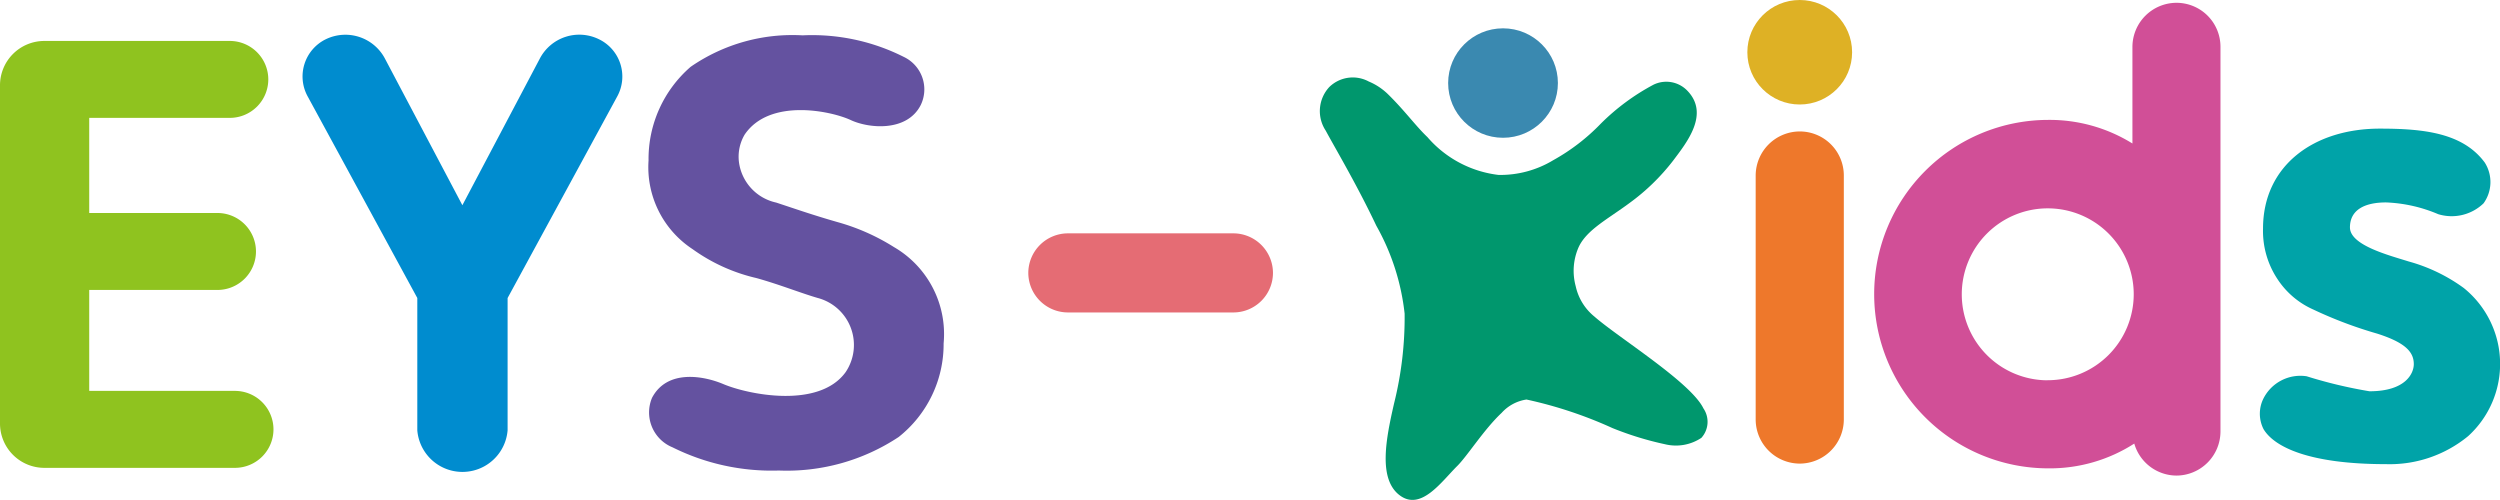
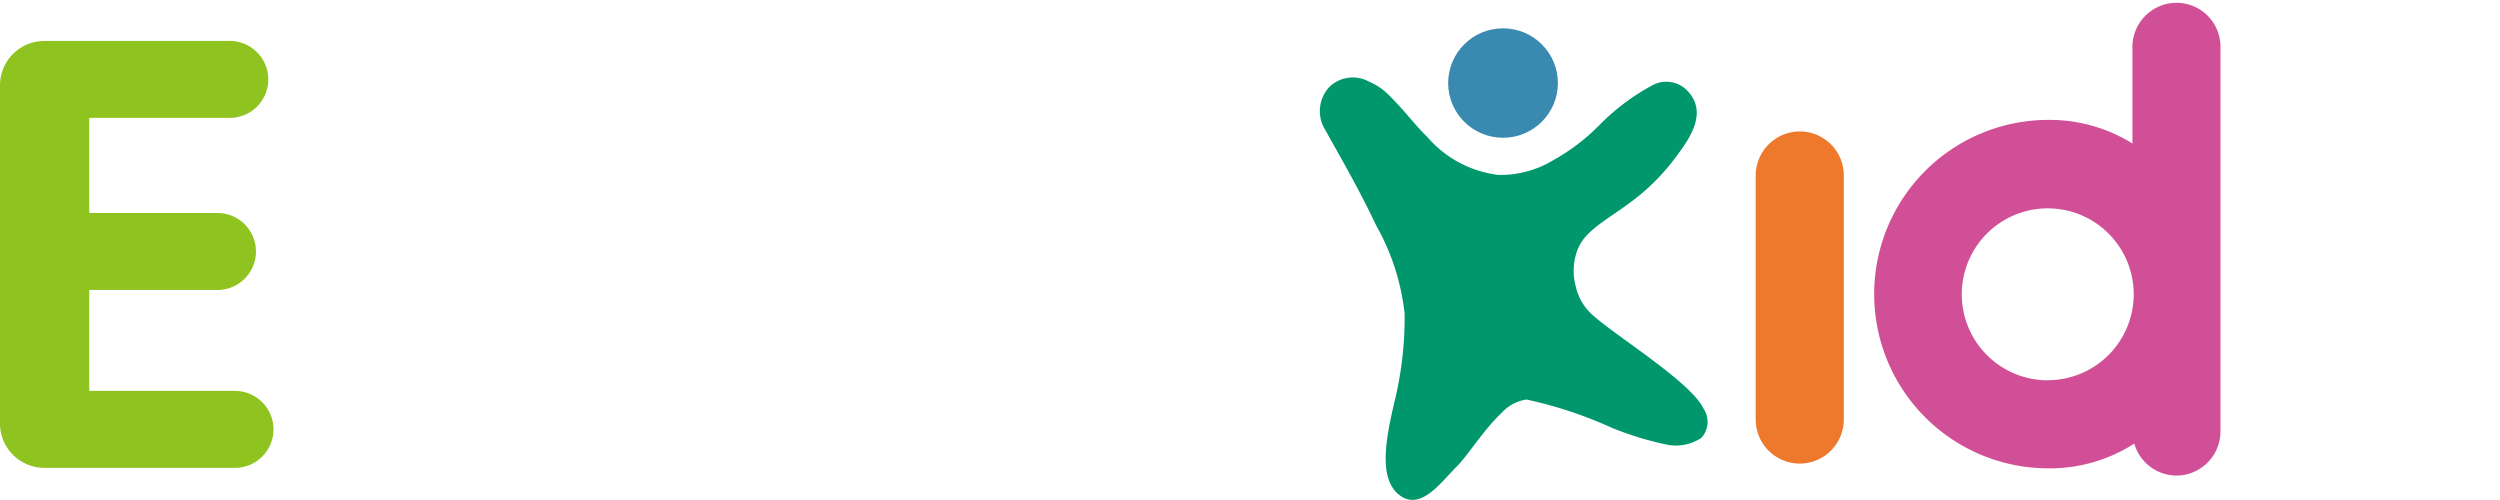
<svg xmlns="http://www.w3.org/2000/svg" id="グループ_185127" data-name="グループ 185127" width="100" height="20" viewBox="0 0 100 20">
  <path id="パス_4246" data-name="パス 4246" d="M140.829,62.3V58.26h5.128a1.541,1.541,0,0,0,1.542-1.539h0a1.541,1.541,0,0,0-1.542-1.539h-5.128V51.377h5.621a1.541,1.541,0,0,0,1.542-1.539h0A1.541,1.541,0,0,0,146.45,48.3h-7.41a1.775,1.775,0,0,0-1.78,1.776V63.6a1.775,1.775,0,0,0,1.78,1.776h7.617a1.541,1.541,0,0,0,1.542-1.539h0a1.541,1.541,0,0,0-1.542-1.539h-5.828Z" transform="translate(-137.26 -46.662)" fill="#8fc31f" />
-   <path id="パス_4247" data-name="パス 4247" d="M177.114,47.9a1.782,1.782,0,0,0-2.359.771l-3.1,5.87-3.1-5.87a1.79,1.79,0,0,0-2.359-.771,1.657,1.657,0,0,0-.734,2.28l4.39,8.072v5.292a1.812,1.812,0,0,0,3.612,0V58.253l4.39-8.072A1.656,1.656,0,0,0,177.114,47.9Z" transform="translate(-153.16 -46.332)" fill="#008ccf" />
-   <path id="パス_4248" data-name="パス 4248" d="M204.053,58.283a1.945,1.945,0,0,1,1.123,2.969c-1.067,1.474-3.889.9-4.891.478-.795-.336-2.247-.6-2.852.547a1.507,1.507,0,0,0,.821,1.983,8.9,8.9,0,0,0,4.251.927,8.1,8.1,0,0,0,4.791-1.34,4.735,4.735,0,0,0,1.8-3.745,4.024,4.024,0,0,0-1.987-3.853,8.5,8.5,0,0,0-2.26-1c-.963-.276-1.655-.517-2.45-.78a1.91,1.91,0,0,1-1.491-1.629,1.74,1.74,0,0,1,.229-1.09c1-1.474,3.465-.944,4.243-.582.739.345,2.255.474,2.8-.6a1.437,1.437,0,0,0-.678-1.926,8.141,8.141,0,0,0-4.048-.862,7.156,7.156,0,0,0-4.476,1.258,4.873,4.873,0,0,0-1.685,3.745,3.919,3.919,0,0,0,1.759,3.547,7.1,7.1,0,0,0,2.558,1.159C202.541,57.749,203.358,58.08,204.053,58.283Z" transform="translate(-171.351 -46.366)" fill="#6452a0" />
-   <path id="パス_4249" data-name="パス 4249" d="M240.661,69.323h-6.615a1.588,1.588,0,0,1-1.586-1.582h0a1.588,1.588,0,0,1,1.586-1.582h6.615a1.588,1.588,0,0,1,1.586,1.582h0A1.585,1.585,0,0,1,240.661,69.323Z" transform="translate(-191.328 -56.825)" fill="#e56c74" />
  <path id="パス_4250" data-name="パス 4250" d="M303.326,58.458v9.77a1.768,1.768,0,0,1-1.763,1.758h0a1.768,1.768,0,0,1-1.763-1.758v-9.77a1.768,1.768,0,0,1,1.763-1.758h0A1.762,1.762,0,0,1,303.326,58.458Z" transform="translate(-229.573 -51.442)" fill="#ee782b" />
  <path id="パス_4251" data-name="パス 4251" d="M262.85,61.146a9.182,9.182,0,0,0-1.132-3.517c-.791-1.672-1.707-3.206-2.022-3.8a1.416,1.416,0,0,1,.138-1.745,1.344,1.344,0,0,1,1.581-.224,2.453,2.453,0,0,1,.747.487c.674.655,1.128,1.289,1.6,1.737a4.446,4.446,0,0,0,2.843,1.513,4.086,4.086,0,0,0,2.191-.59,8.094,8.094,0,0,0,1.905-1.465,8.894,8.894,0,0,1,2.1-1.552,1.166,1.166,0,0,1,1.365.246c.886.927-.03,2.064-.575,2.788a8.532,8.532,0,0,1-1.75,1.7c-.86.638-1.711,1.069-2.031,1.763a2.345,2.345,0,0,0-.116,1.564,2.149,2.149,0,0,0,.747,1.211c.951.836,3.854,2.629,4.36,3.672a.954.954,0,0,1-.082,1.181,1.837,1.837,0,0,1-1.456.254,12.725,12.725,0,0,1-2.1-.646,16.9,16.9,0,0,0-3.439-1.142,1.674,1.674,0,0,0-.994.534c-.7.655-1.374,1.728-1.776,2.125-.631.625-1.443,1.806-2.294,1.177-.886-.655-.549-2.293-.233-3.676A14.213,14.213,0,0,0,262.85,61.146Z" transform="translate(-206.665 -48.6)" fill="#00976d" />
-   <ellipse id="楕円形_106" data-name="楕円形 106" cx="2.095" cy="2.09" rx="2.095" ry="2.09" transform="translate(69.894)" fill="#deb125" />
  <ellipse id="楕円形_107" data-name="楕円形 107" cx="2.195" cy="2.189" rx="2.195" ry="2.189" transform="translate(57.926 1.133)" fill="#3a89b0" />
  <path id="パス_4252" data-name="パス 4252" d="M322.841,44.76h0a1.768,1.768,0,0,0-1.763,1.758v3.87a6.272,6.272,0,0,0-3.361-.944,6.969,6.969,0,1,0,0,13.938,6.243,6.243,0,0,0,3.435-.991,1.766,1.766,0,0,0,1.685,1.28h0a1.768,1.768,0,0,0,1.763-1.758V46.518A1.759,1.759,0,0,0,322.841,44.76Zm-5.159,15.1a3.439,3.439,0,1,1,3.448-3.439A3.442,3.442,0,0,1,317.682,59.857Z" transform="translate(-235.781 -44.648)" fill="#d14f97" />
-   <path id="パス_4253" data-name="パス 4253" d="M348.618,63.676a3.317,3.317,0,0,1-1.43-1.211,3.481,3.481,0,0,1-.583-2.026c0-2.534,2.044-4,4.67-4,1.75,0,3.323.168,4.2,1.358a1.454,1.454,0,0,1-.048,1.629,1.835,1.835,0,0,1-1.815.435,5.882,5.882,0,0,0-2.087-.47c-.843,0-1.443.289-1.443,1s1.542,1.108,2.351,1.362a6.776,6.776,0,0,1,2.2,1.06,3.9,3.9,0,0,1,.177,5.926,4.94,4.94,0,0,1-3.284,1.121c-3.1,0-4.476-.694-4.9-1.4a1.358,1.358,0,0,1-.009-1.215,1.655,1.655,0,0,1,1.733-.9,18.576,18.576,0,0,0,2.515.6c1.452,0,1.771-.72,1.771-1.086,0-.47-.311-.853-1.465-1.22A16.873,16.873,0,0,1,348.618,63.676Z" transform="translate(-256.084 -51.294)" fill="#00a3a8" />
</svg>